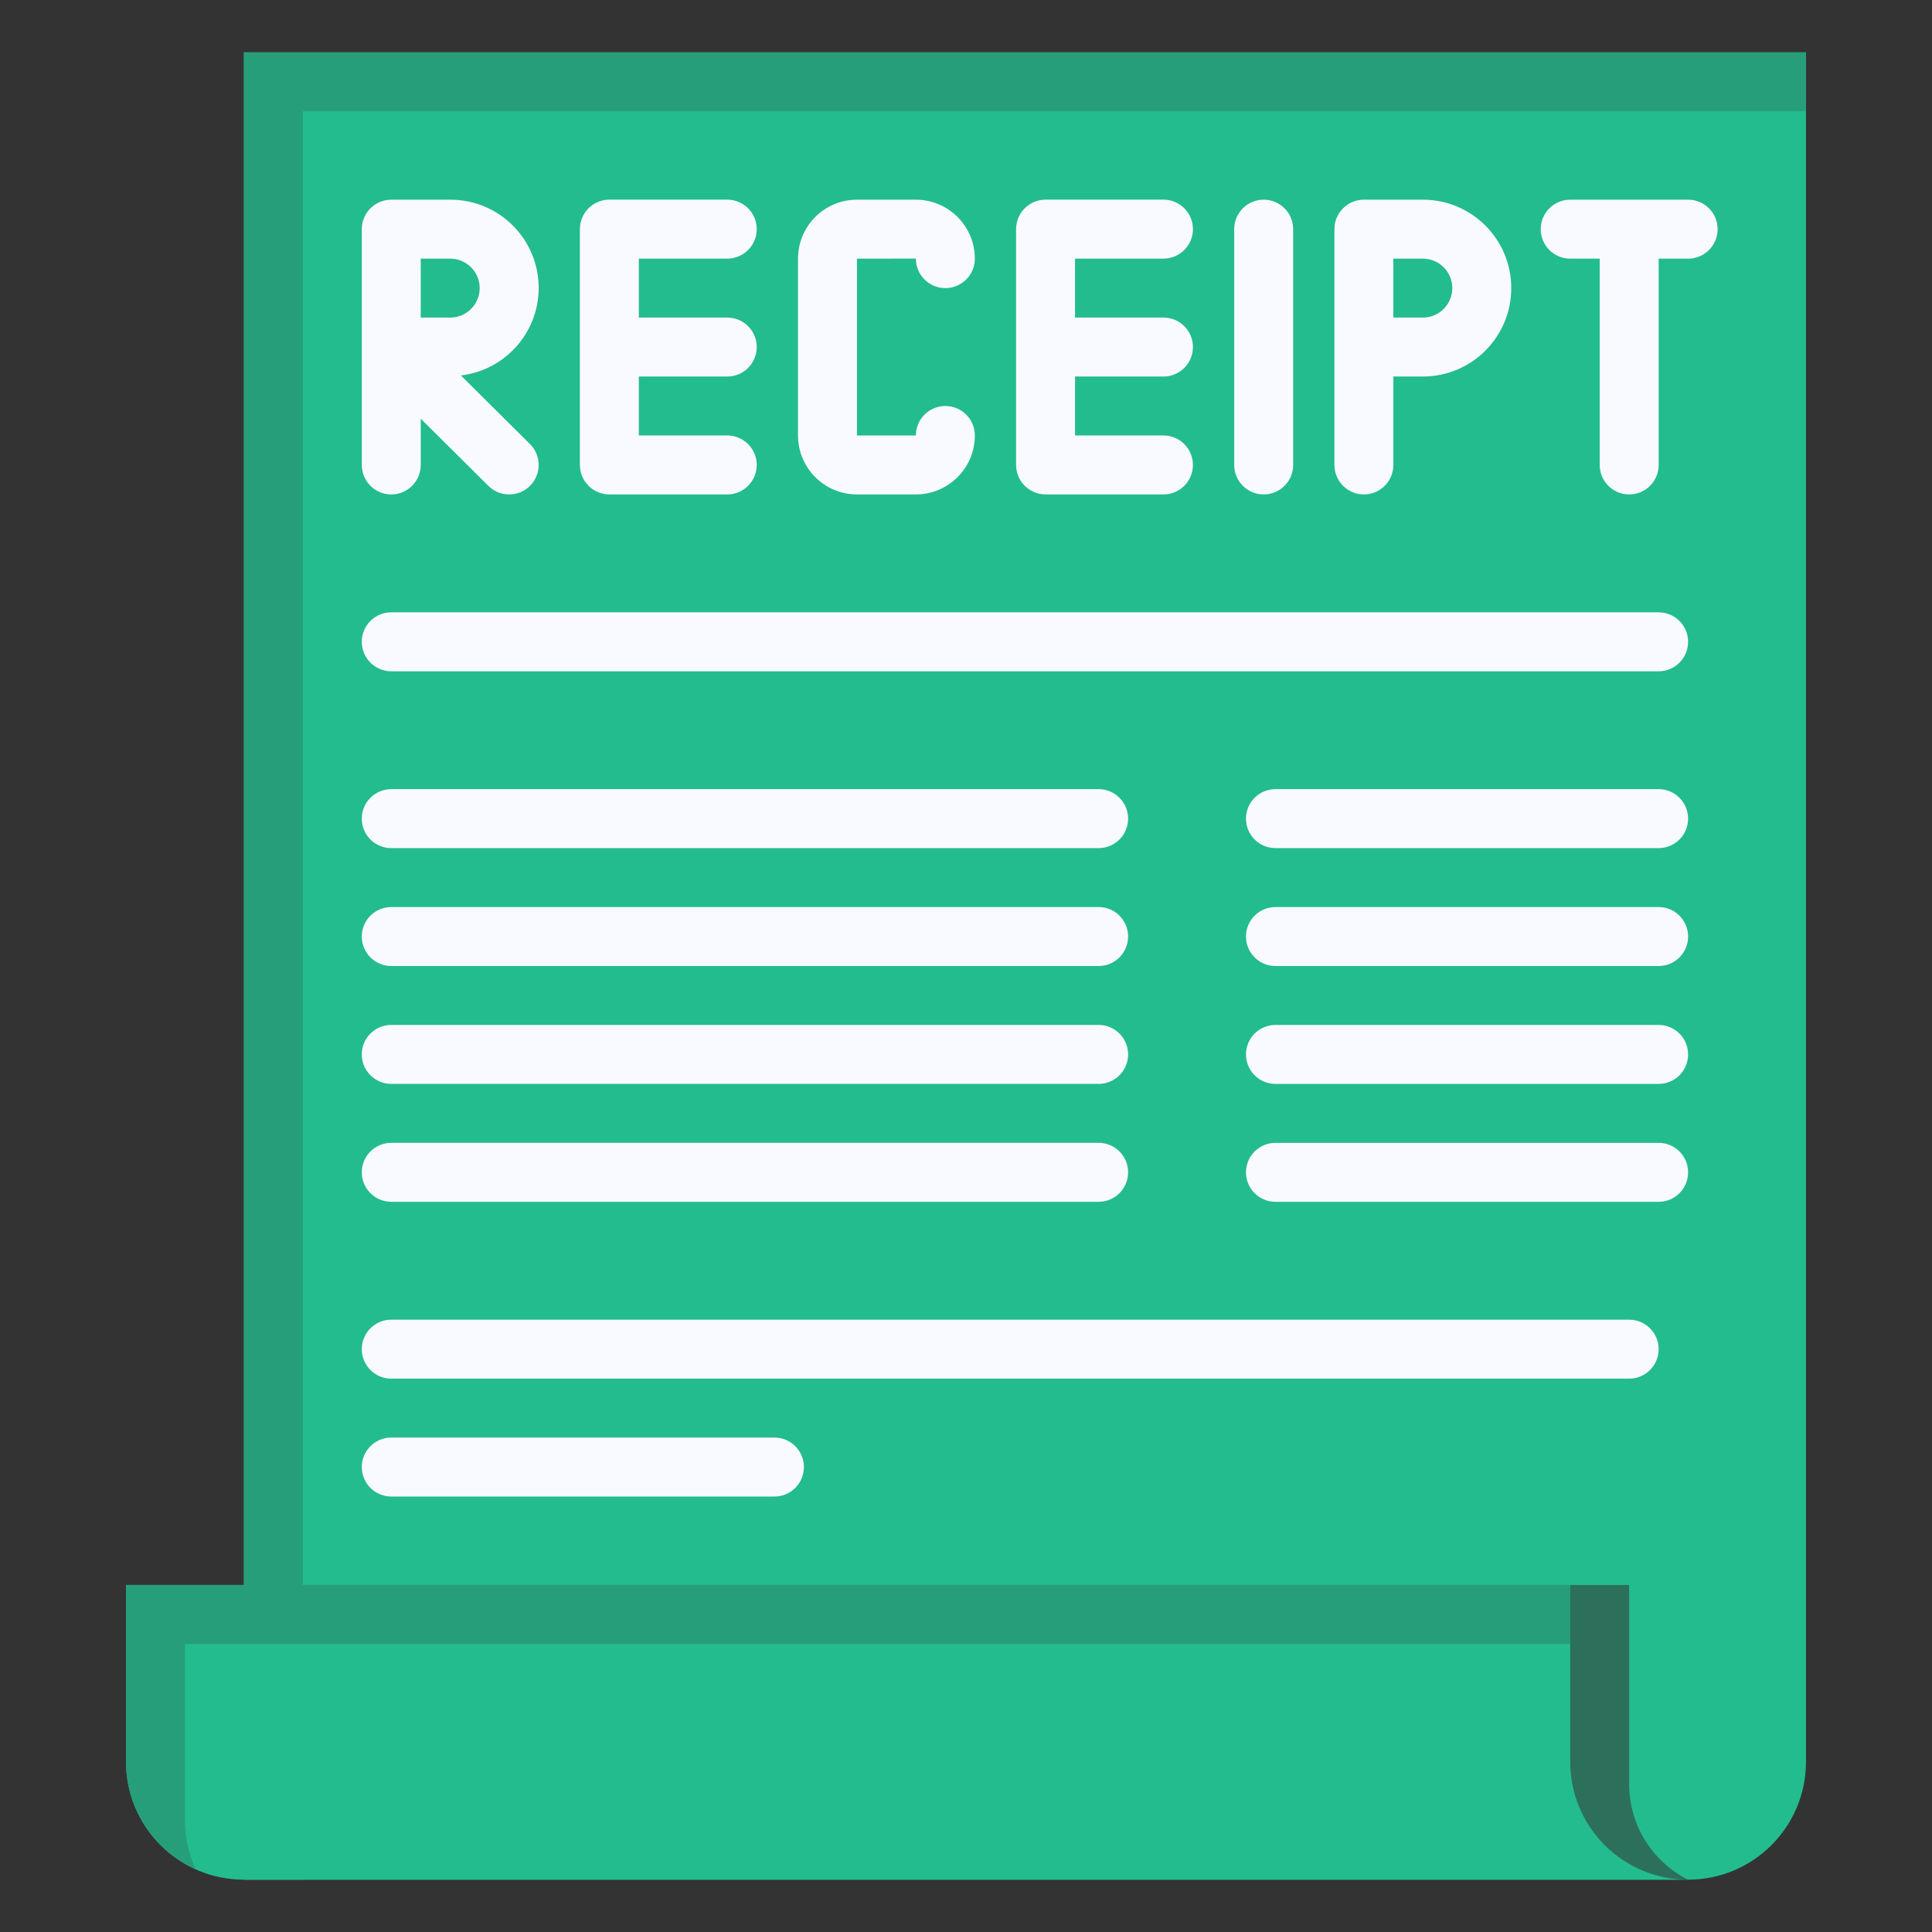
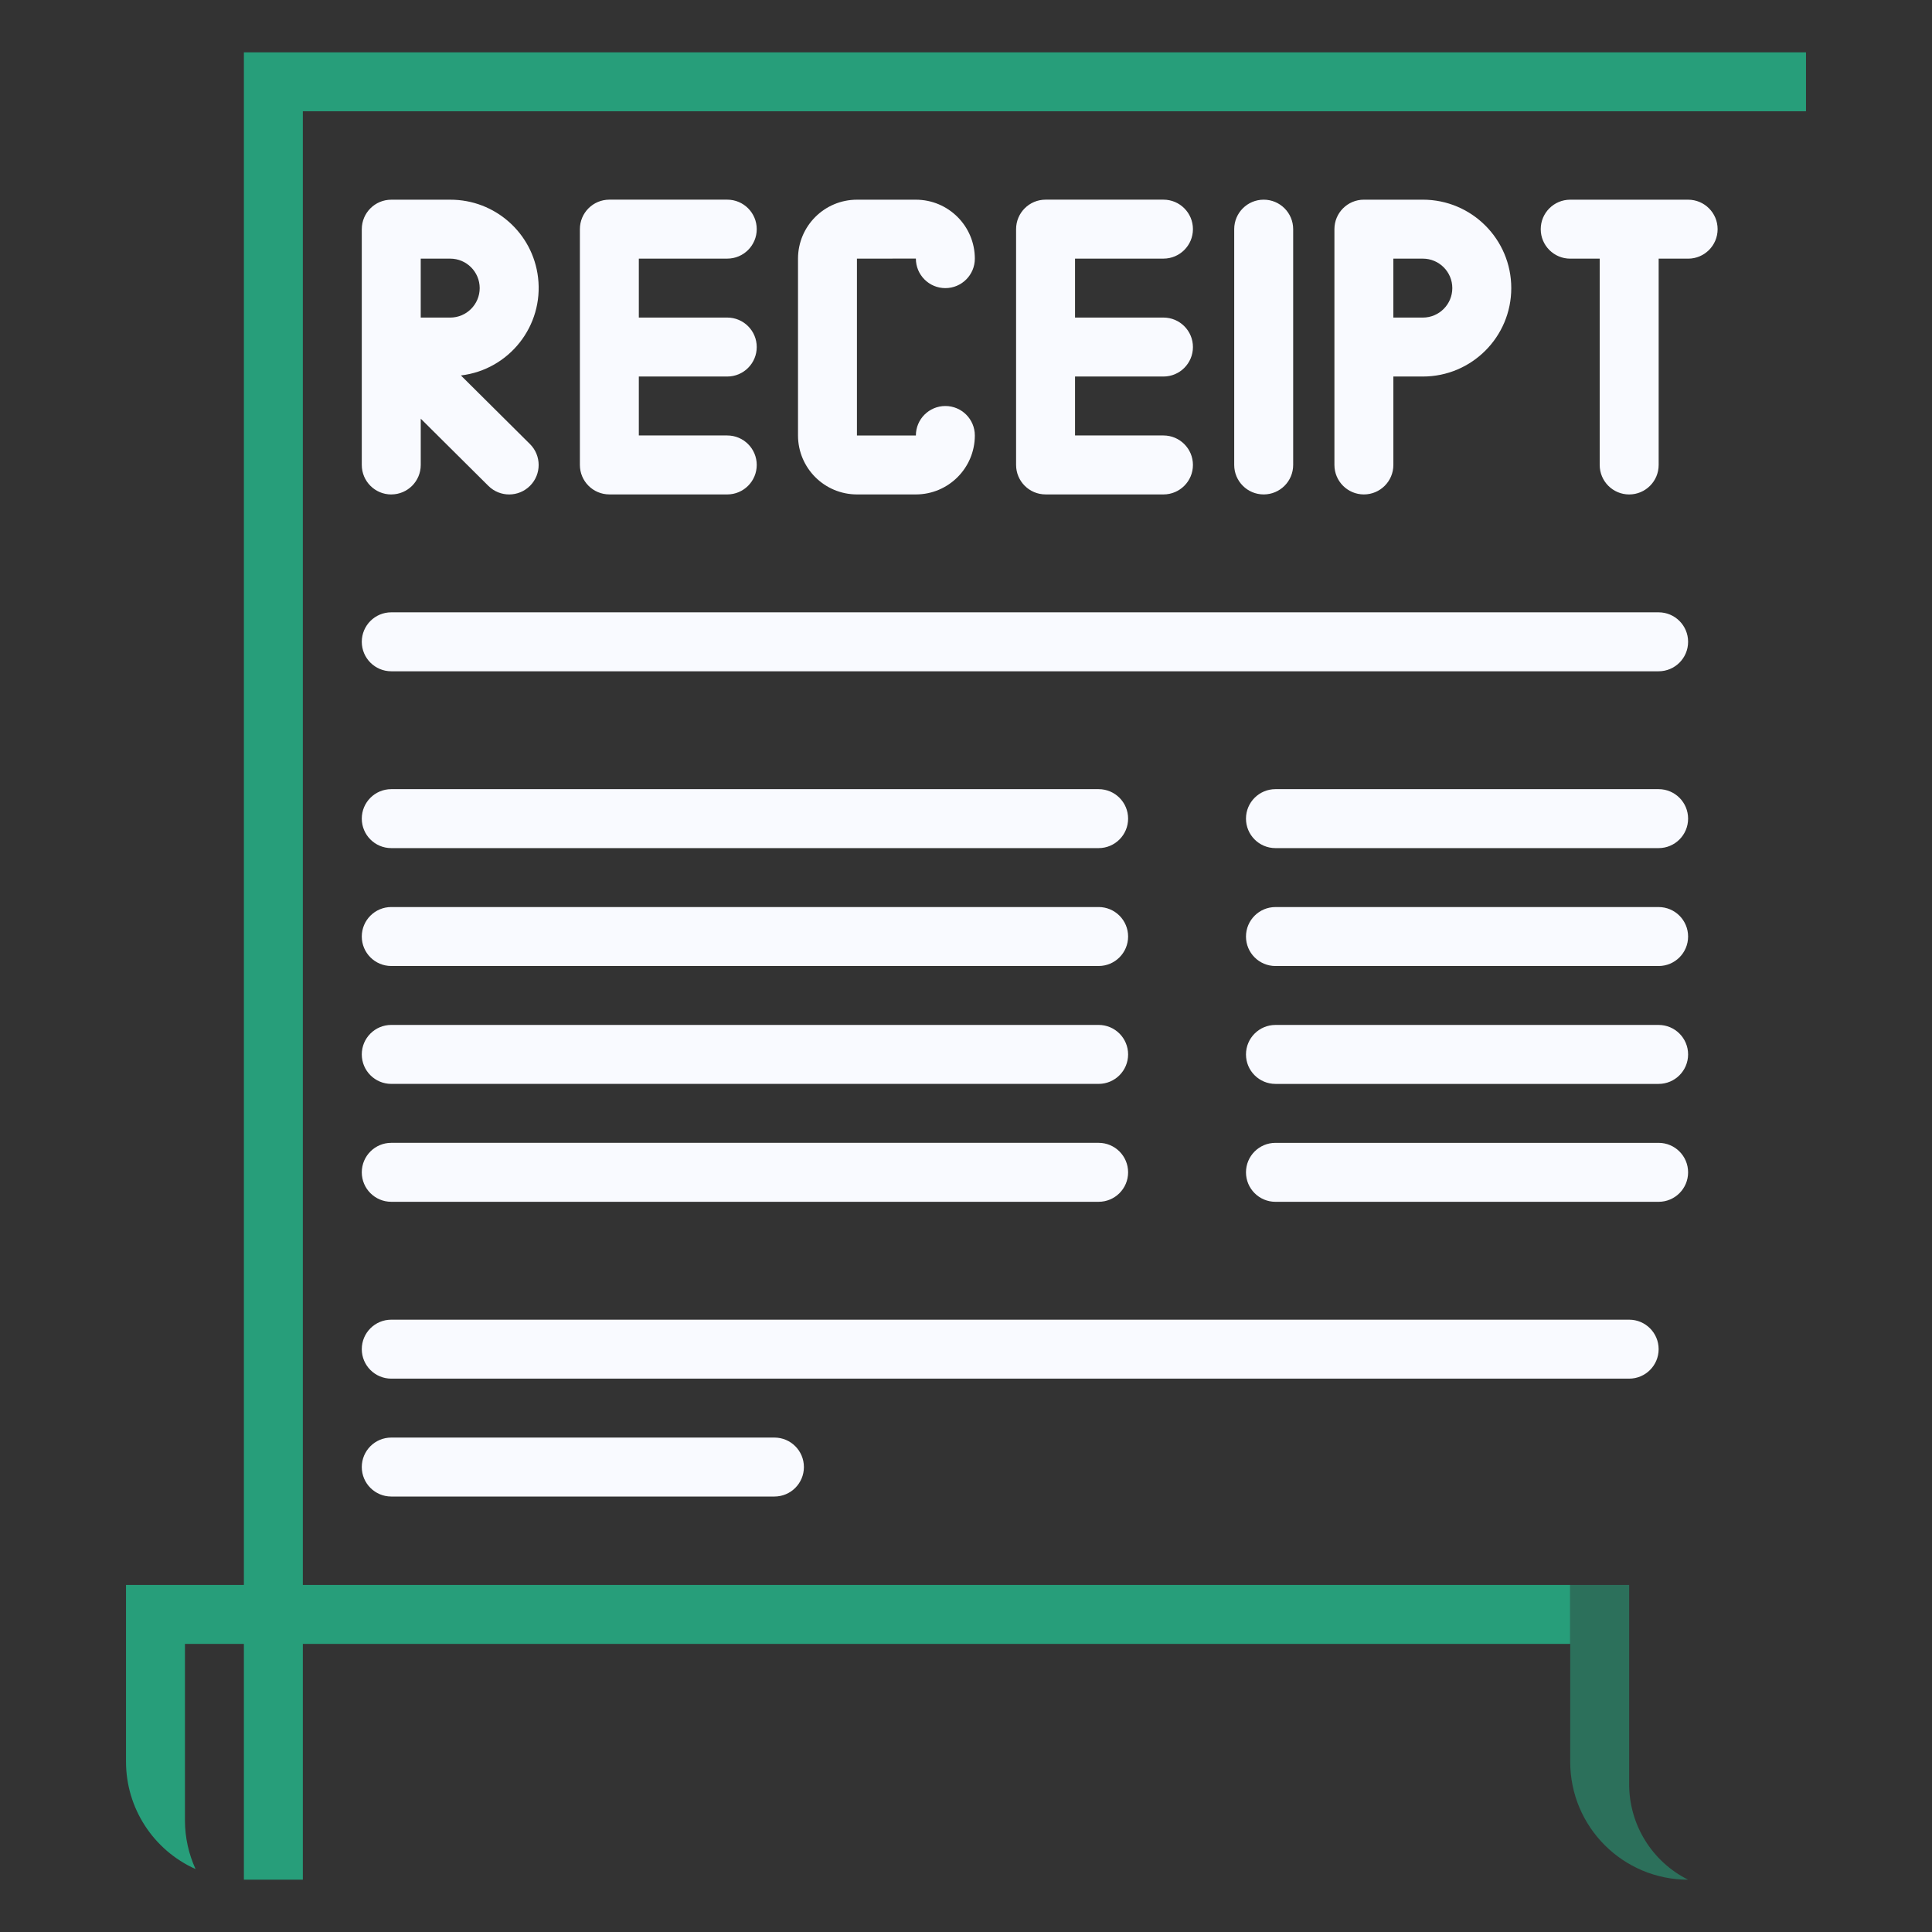
<svg xmlns="http://www.w3.org/2000/svg" id="Layer_1" viewBox="0 0 1080 1080">
  <rect x="0" y="0" width="1080" height="1080" fill="#333333" stroke="none" />
  <defs>
    <style>      .st0 {        fill: #279e7a;      }      .st1 {        fill: #23bc8e;      }      .st2 {        fill: #f9faff;      }      .st3 {        fill: #2c705b;      }    </style>
  </defs>
-   <path class="st1" d="M136.34,1050.75h807.32c36.4,0,65.9-29.51,65.9-65.9V29.25H136.34v1021.51Z" />
  <path class="st0" d="M136.34,29.25h873.22v32.95H169.29v988.55h-32.95V29.25Z" />
  <path class="st2" d="M927.18,342.29H218.72c-9.1,0-16.48,7.38-16.48,16.48s7.38,16.48,16.48,16.48h708.46c9.1,0,16.48-7.38,16.48-16.48s-7.38-16.48-16.48-16.48ZM218.72,474.1h395.42c9.1,0,16.48-7.38,16.48-16.48s-7.38-16.48-16.48-16.48H218.72c-9.1,0-16.48,7.38-16.48,16.48s7.38,16.48,16.48,16.48ZM218.72,540h395.42c9.1,0,16.48-7.38,16.48-16.48s-7.38-16.48-16.48-16.48H218.72c-9.1,0-16.48,7.38-16.48,16.48s7.38,16.48,16.48,16.48ZM218.72,605.9h395.42c9.1,0,16.48-7.38,16.48-16.48s-7.38-16.48-16.48-16.48H218.72c-9.1,0-16.48,7.38-16.48,16.48s7.38,16.48,16.48,16.48ZM218.72,671.81h395.42c9.1,0,16.48-7.38,16.48-16.48s-7.38-16.48-16.48-16.48H218.72c-9.1,0-16.48,7.38-16.48,16.48s7.38,16.48,16.48,16.48ZM927.18,441.14h-214.19c-9.1,0-16.48,7.38-16.48,16.48s7.38,16.48,16.48,16.48h214.19c9.1,0,16.48-7.38,16.48-16.48s-7.38-16.48-16.48-16.48ZM927.18,507.05h-214.19c-9.1,0-16.48,7.38-16.48,16.48s7.38,16.48,16.48,16.48h214.19c9.1,0,16.48-7.38,16.48-16.48s-7.38-16.48-16.48-16.48ZM927.18,572.95h-214.19c-9.1,0-16.48,7.38-16.48,16.48s7.38,16.48,16.48,16.48h214.19c9.1,0,16.48-7.38,16.48-16.48s-7.38-16.48-16.48-16.48ZM927.18,638.86h-214.19c-9.1,0-16.48,7.38-16.48,16.48s7.38,16.48,16.48,16.48h214.19c9.1,0,16.48-7.38,16.48-16.48s-7.38-16.48-16.48-16.48ZM432.91,803.61h-214.19c-9.1,0-16.48,7.38-16.48,16.48s7.38,16.48,16.48,16.48h214.19c9.1,0,16.48-7.38,16.48-16.48s-7.38-16.48-16.48-16.48ZM910.71,737.71H218.72c-9.1,0-16.48,7.38-16.48,16.48s7.38,16.48,16.48,16.48h691.99c9.1,0,16.48-7.38,16.48-16.48s-7.38-16.48-16.48-16.48ZM218.72,276.39c9.1,0,16.48-7.38,16.48-16.48v-25.87l37.81,37.57c6.46,6.42,16.9,6.38,23.31-.08,6.42-6.46,6.38-16.9-.08-23.31h0l-38.59-38.34c27.03-3.22,46.34-27.74,43.12-54.78-2.96-24.85-24.07-43.54-49.1-43.47h-32.95c-9.1,0-16.48,7.38-16.48,16.48v131.81c0,9.1,7.38,16.48,16.48,16.48ZM268.15,161.05c0,9.1-7.38,16.48-16.48,16.48h-16.48v-32.95h16.48c9.1,0,16.48,7.38,16.48,16.48ZM762.42,276.39c9.1,0,16.48-7.38,16.48-16.48v-49.43h16.48c27.3,0,49.43-22.13,49.43-49.43s-22.13-49.43-49.43-49.43h-32.95c-9.1,0-16.48,7.38-16.48,16.48v131.81c0,9.1,7.38,16.48,16.48,16.48ZM811.85,161.05c0,9.1-7.38,16.48-16.48,16.48h-16.48v-32.95h16.48c9.1,0,16.48,7.38,16.48,16.48ZM706.41,276.39c9.1,0,16.48-7.38,16.48-16.48v-131.81c0-9.1-7.38-16.48-16.48-16.48s-16.48,7.38-16.48,16.48v131.81c0,9.1,7.38,16.48,16.48,16.48ZM943.66,111.63h-65.9c-9.1,0-16.48,7.38-16.48,16.48s7.38,16.48,16.48,16.48h16.48v115.33c0,9.1,7.38,16.48,16.48,16.48s16.48-7.38,16.48-16.48v-115.33h16.48c9.1,0,16.48-7.38,16.48-16.48s-7.38-16.48-16.48-16.48ZM340.64,276.39h65.9c9.1,0,16.48-7.38,16.48-16.48s-7.38-16.48-16.48-16.48h-49.43v-32.95h49.43c9.1,0,16.48-7.38,16.48-16.48s-7.38-16.48-16.48-16.48h-49.43v-32.95h49.43c9.1,0,16.48-7.38,16.48-16.48s-7.38-16.48-16.48-16.48h-65.9c-9.1,0-16.48,7.38-16.48,16.48v131.81c0,9.1,7.38,16.48,16.48,16.48ZM584.48,276.39h65.9c9.1,0,16.48-7.38,16.48-16.48s-7.38-16.48-16.48-16.48h-49.43v-32.95h49.43c9.1,0,16.48-7.38,16.48-16.48s-7.38-16.48-16.48-16.48h-49.43v-32.95h49.43c9.1,0,16.48-7.38,16.48-16.48s-7.38-16.48-16.48-16.48h-65.9c-9.1,0-16.48,7.38-16.48,16.48v131.81c0,9.1,7.38,16.48,16.48,16.48ZM479.04,276.39h32.95c18.19-.02,32.93-14.76,32.95-32.95,0-9.1-7.38-16.48-16.48-16.48s-16.48,7.38-16.48,16.48h-32.95v-98.86l32.95-.03v.03c0,9.1,7.38,16.48,16.48,16.48s16.48-7.38,16.48-16.48c-.02-18.19-14.76-32.93-32.95-32.95h-32.95c-18.19.02-32.93,14.76-32.95,32.95v98.86c.02,18.19,14.76,32.93,32.95,32.95Z" />
-   <path class="st1" d="M70.44,885.99h807.32v98.86c0,36.4,29.51,65.9,65.9,65.9H136.34c-36.4,0-65.9-29.51-65.9-65.9v-98.86Z" />
  <path class="st0" d="M877.76,885.99v32.95H103.39v98.86c.03,9.33,2.05,18.54,5.93,27.02-23.63-10.6-38.85-34.07-38.88-59.97v-98.86h807.32Z" />
  <path class="st3" d="M910.71,997.44v-111.44h-32.95v98.86c0,36.4,29.51,65.9,65.9,65.9-20.19-10.1-32.95-30.74-32.95-53.32Z" />
</svg>